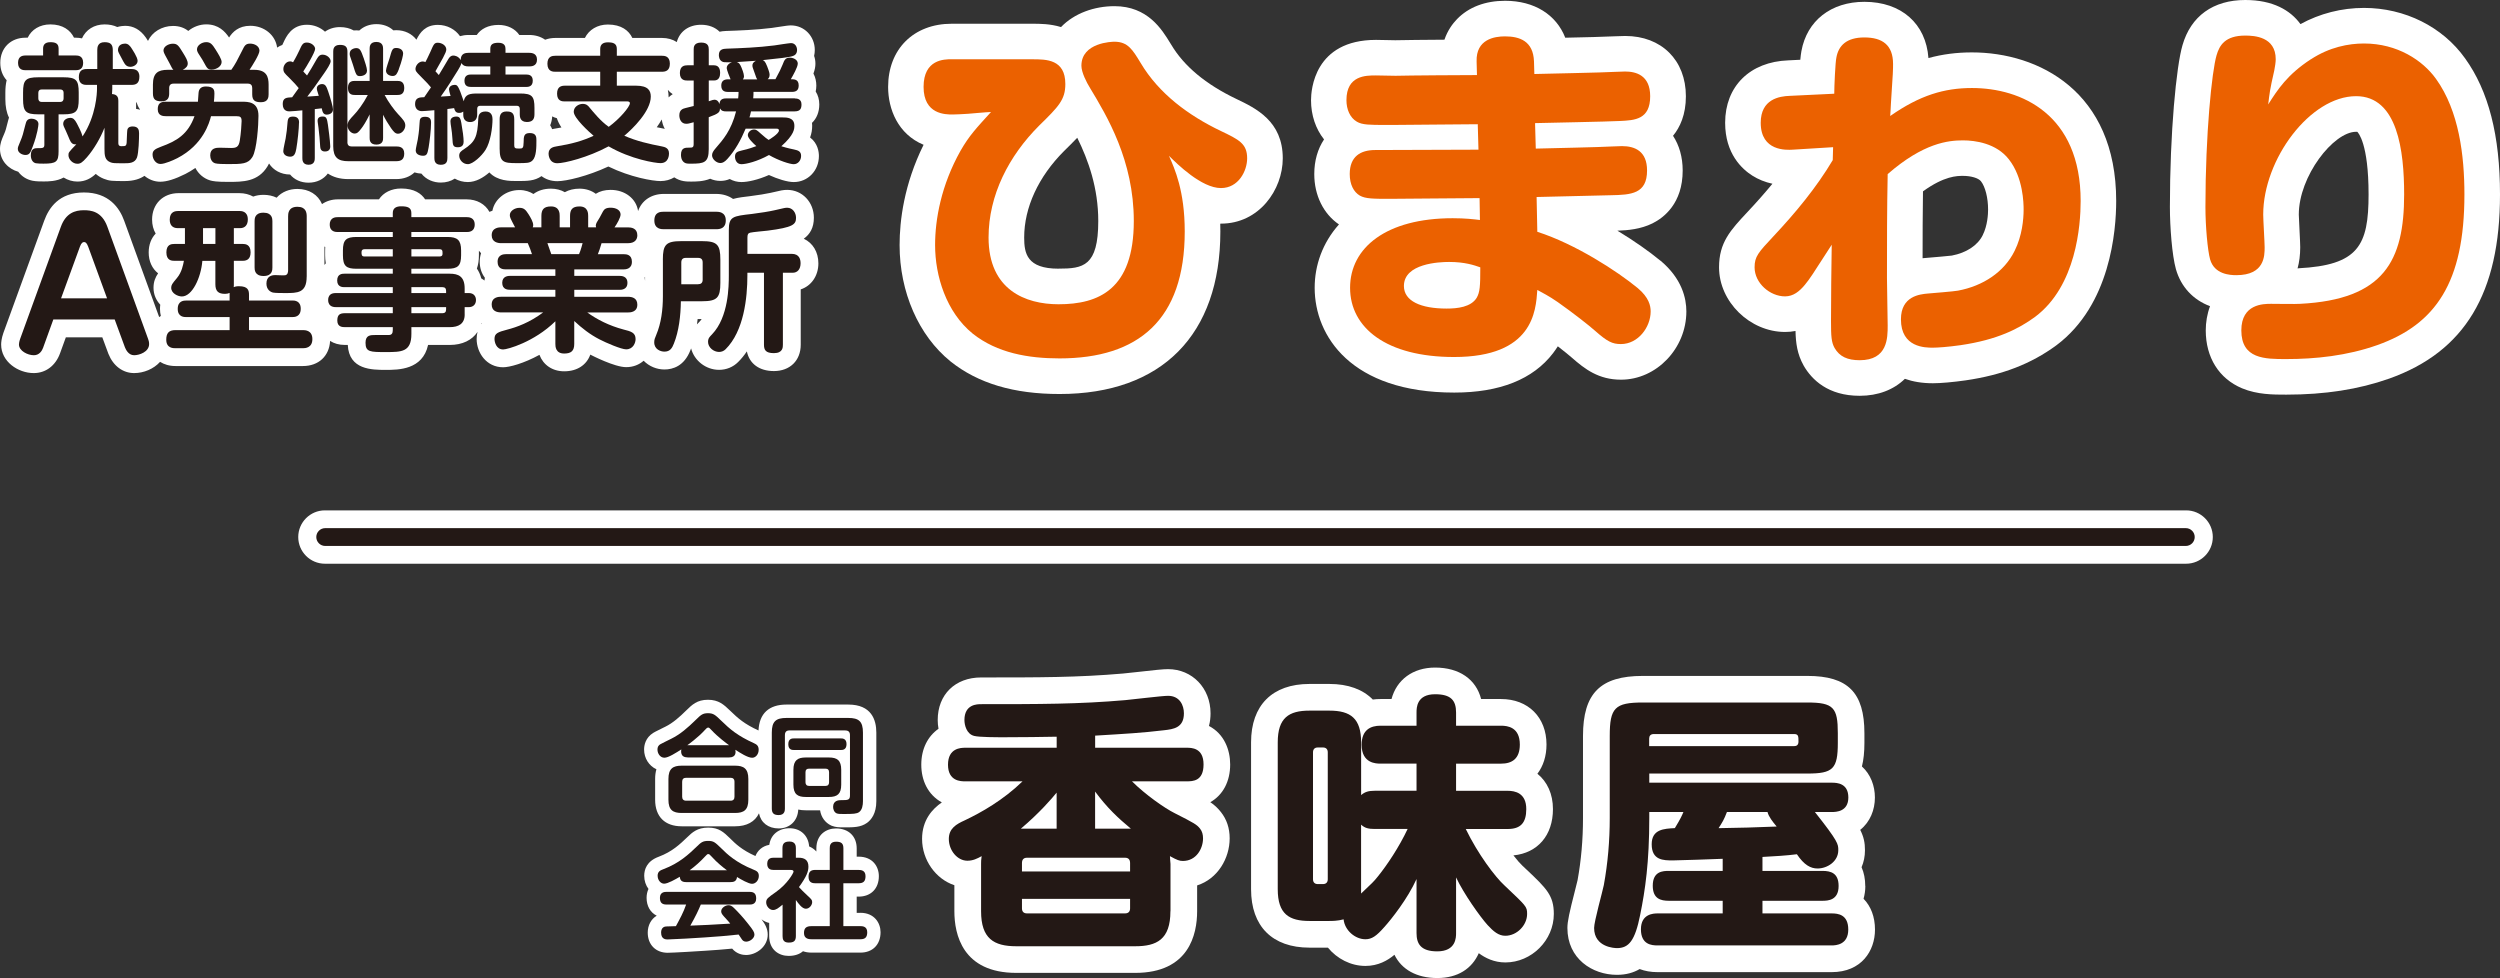
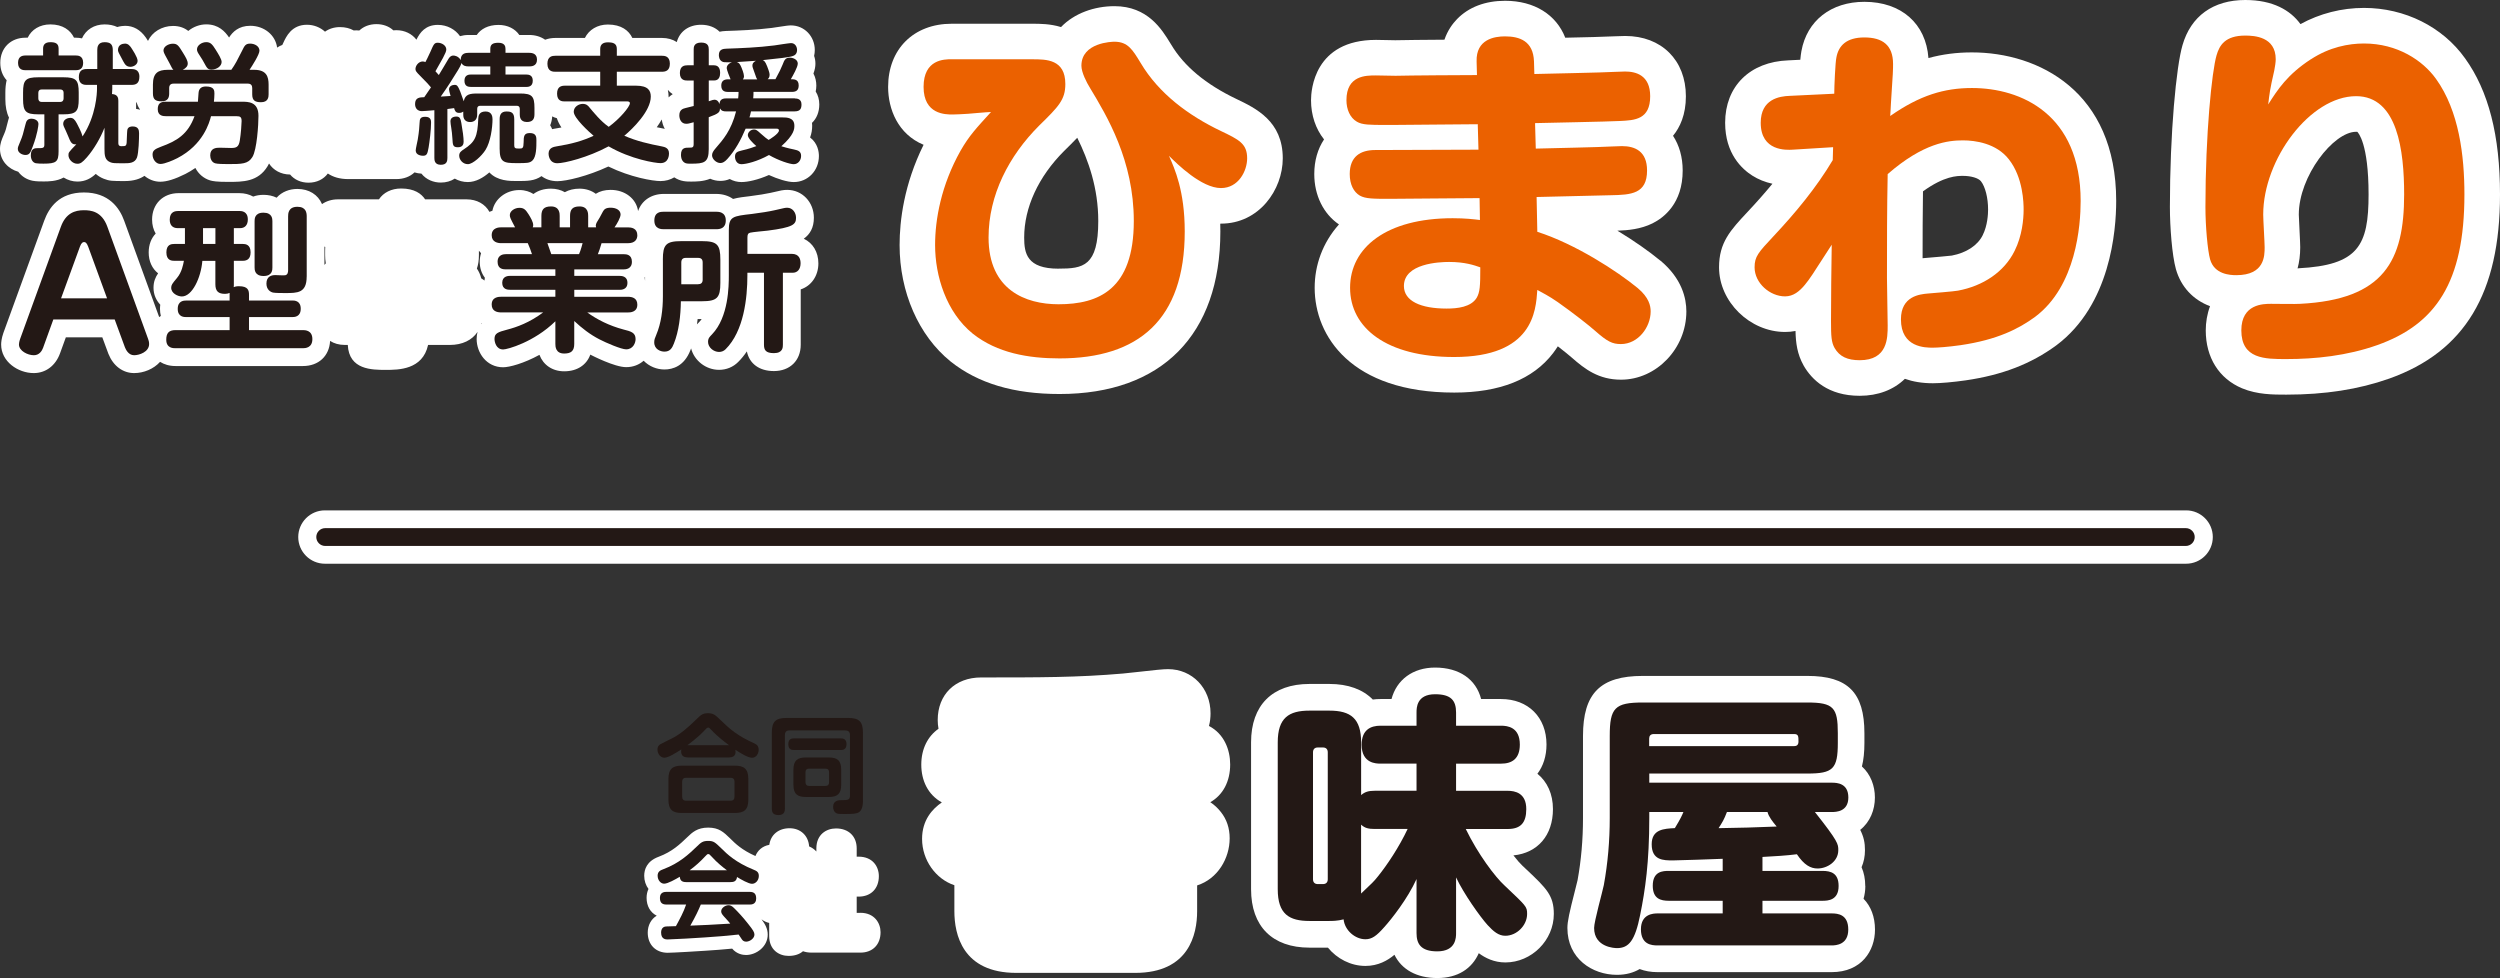
<svg xmlns="http://www.w3.org/2000/svg" id="_レイヤー_1" version="1.1" viewBox="0 0 631.7 247.13">
  <rect x="0" y="0" width="631.7" height="247.13" fill="#333333" stroke="none" />
  <defs>
    <style>
      .st0 {
        fill: #231815;
      }

      .st1 {
        fill: #eb6100;
      }

      .st2 {
        fill: #fff;
      }
    </style>
  </defs>
  <g>
    <g>
      <g>
        <path class="st2" d="M312.4,25c-7.71-3.68-13.24-8.29-16.44-13.69-.02-.03-.22-.35-.22-.35-2.14-3.51-5.73-9.4-14.13-9.4-5.07,0-10.17,1.79-13.51,5.28-2.75-.84-5.38-.84-7.24-.84h-20.39c-9.61,0-16.06,6.42-16.06,15.97,0,5.6,2.47,11.92,8.96,14.62-4.96,10.03-6.06,19.2-6.06,25.34,0,11.87,4.8,22.85,12.84,29.37.02.02.05.04.07.06,6.95,5.52,15.95,8.2,27.52,8.2,25.81,0,40.62-14.97,40.62-41.07,0-.68,0-1.33-.03-1.98h.19c9.64,0,15.61-8.57,15.61-16.51,0-9.37-6.76-12.62-11.73-15h0ZM267.47,67.89c-8.01,0-8.68-3.89-8.68-7.87,0-7.59,3.6-15.38,10.08-21.86,1.19-1.17,2.31-2.27,3.33-3.35,2.81,5.67,5.31,12.71,5.31,21.04,0,11.45-3.82,12.03-10.04,12.03h0Z" />
        <path class="st2" d="M419.55,65.87c-2.82-2.33-6.63-5.01-10.87-7.58,2.65-.08,5.89-.38,8.87-1.85,2.85-1.42,7.63-5.03,7.63-13.35,0-3.4-.87-6.38-2.44-8.78,1.76-2.14,3.25-5.32,3.25-9.98,0-9.12-6.16-15.24-15.33-15.24-.49,0-1.58.04-2.34.07,0,0-.72.03-.84.03-1.53.1-7.27.24-11.97.34-2.27-5.81-7.78-9.33-15.2-9.33-5.02,0-9.22,1.6-12.16,4.64-1.13,1.17-2.38,2.87-3.17,5.19-4.87.03-10.34.09-12.41.14-.39,0-1.22-.02-2.07-.04-1.16-.03-2.36-.05-2.81-.05-15.63,0-16.42,12.7-16.42,15.24,0,3.8,1.18,7.26,3.29,9.91-1.59,2.39-2.47,5.37-2.47,8.76,0,5.36,2.31,10.05,6.24,12.72-4.16,4.65-6.14,10.34-6.14,16.01,0,12.22,9.24,26.48,35.27,26.48,11.5,0,19.9-3.35,24.96-9.95.44-.58.84-1.16,1.21-1.74,1.6,1.24,2.86,2.27,3.5,2.83,3.35,2.95,6.82,5.6,12.47,5.6,8.95,0,16.51-7.89,16.51-17.24,0-3.35-1.12-8.29-6.53-12.83h-.03,0Z" />
        <path class="st2" d="M498.28,13.24c-3.84,0-7.46.46-11,1.43-.63-8.69-6.84-14.21-16.19-14.21-8.42,0-14.52,4.77-15.91,12.46-.11.59-.2,1.34-.28,2.18l-3.04.15c-9.69.36-15.95,6.55-15.95,15.78,0,7.84,4.3,11.72,6.86,13.34,1.53.97,3.24,1.66,5.09,2.06-1.87,2.27-3.94,4.62-6.27,7.1-4.35,4.65-7.22,7.73-7.22,14.02,0,8.7,7.8,16.33,16.69,16.33.9,0,1.77-.08,2.63-.25.07,3.03.42,5.82,2.04,8.71.02.04.05.08.07.13,2.01,3.44,6.08,7.54,14.11,7.54,4.63,0,8.59-1.52,11.42-4.29,2,.71,4.34,1.12,7.07,1.12,1.96,0,5.12-.28,8.27-.73,9.25-1.35,16.51-4.14,22.94-8.86,13.64-10.2,15.11-28.91,15.11-36.47,0-27.71-19.64-37.54-36.45-37.54h.01ZM501,59.41c-1.27,2.59-4.12,4.47-7.82,5.17-.92.12-4.49.42-5.68.52l-1.18.1c-.18.02-.35.03-.52.05,0-5.61.02-11.29.1-16.9,5.41-3.91,8.62-3.91,10.12-3.91,2.04,0,3.89.55,4.53,1.36,1.09,1.39,1.8,4.2,1.8,7.14,0,1.13-.13,4.02-1.35,6.46h0Z" />
        <path class="st2" d="M622.88,14.75c-5.68-7.98-15.23-12.75-25.54-12.75-5.65,0-11.16,1.41-16.06,4.09C578.75,2.59,574.32,0,567.34,0,559.21,0,553.57,4.09,551.47,11.43c-1.56,5.29-3.18,22.02-3.18,40.88,0,4.97.53,12.15,1.52,15.7,1.28,4.49,4.35,7.75,8.62,9.36-.74,1.99-1.08,4.1-1.08,6.11,0,6.86,3.34,12.19,9.18,14.64,3.83,1.6,7.89,1.6,11.14,1.6,9.79,0,18.3-1.32,26.03-4.05,19.1-6.8,28-21.58,28-46.53,0-14.89-2.89-26.15-8.82-34.39h0ZM580.74,67.81c-.06,0-.13,0-.19.01.43-1.58.67-3.36.67-5.35,0-.76-.07-2.08-.18-4.34-.07-1.27-.18-3.4-.18-3.91,0-9.7,8.76-20.92,14.48-20.92h.29c.23.21,2.86,2.91,2.86,15.83s-2.57,17.88-17.75,18.66h0v.02h0Z" />
      </g>
      <g>
        <path class="st1" d="M260.85,14.98c3.53,0,8.34,0,8.34,6.25,0,3.99-1.72,5.71-6.62,10.51-7.61,7.61-12.78,17.49-12.78,28.28,0,13.23,9.33,16.86,17.67,16.86,10.15,0,19.03-3.72,19.03-21.03,0-15.32-6.8-26.55-11.06-33.62-.91-1.45-2.18-3.99-2.18-5.62,0-5.89,7.79-6.07,8.34-6.07,3.44,0,4.62,2.08,6.62,5.35,4.62,7.79,12.14,13.32,20.3,17.22,4.53,2.17,6.62,3.17,6.62,6.89,0,3.17-2.17,7.52-6.62,7.52-4.89,0-11.06-6.07-13.14-8.16,1.45,3.26,3.99,8.88,3.99,19.12,0,22.39-11.78,32.08-31.63,32.08-7.88,0-15.77-1.36-21.93-6.25-6.71-5.44-9.52-14.59-9.52-22.39,0-6.52,1.54-15.13,6.43-23.83,2.18-3.81,3.99-5.71,7.7-9.79-.91,0-5.62.45-5.8.45-1.45.09-2.99.18-3.9.18-1.81,0-7.34,0-7.34-6.98s5.26-6.98,7.07-6.98h20.41Z" />
        <path class="st1" d="M388.09,37.55c2.99-.09,16.49-.36,19.21-.54.36,0,1.9-.09,2.54-.09,3.26,0,6.34,1.27,6.34,6.16,0,5.89-3.99,6.16-9.15,6.25-2.9.09-16.04.36-18.76.45l.18,8.79c9.61,3.08,20.21,9.97,25.38,14.23,2.81,2.36,3.26,4.44,3.26,5.89,0,3.99-3.17,8.25-7.52,8.25-2.17,0-3.44-.63-6.52-3.35-1.54-1.36-5.44-4.44-9.43-7.25-2.36-1.63-3.72-2.27-5.17-3.08-.36,5.35-1.09,16.95-21.03,16.95-17.04,0-26.28-7.34-26.28-17.49s9.15-17.58,25.92-17.58c3.26,0,5.44.27,6.89.45l-.09-5.53c-3.62,0-19.3.18-22.57.18-4.26,0-6.25,0-7.7-.82-1.54-.91-2.54-2.81-2.54-5.44,0-4.44,2.72-6.07,6.43-6.07,7.25,0,18.85-.09,26.1-.09l-.18-6.43c-3.35,0-18.03.18-21.12.18h-2.18c-3.9,0-5.89,0-7.25-.82-1.72-1-2.63-3.08-2.63-5.44,0-6.25,4.89-6.25,7.43-6.25.82,0,4.26.09,4.98.09,3.26-.09,17.58-.18,20.57-.18l-.09-3.44c-.18-5.62,4.53-6.34,7.16-6.34,3.72,0,7.16,1.18,7.34,6.34l.09,3.17c3.17-.09,17.4-.36,20.3-.54.18,0,1.99-.09,2.63-.09,2.72,0,6.34.91,6.34,6.25,0,5.89-3.9,6.07-7.61,6.25-3.35.18-18.4.45-21.48.54l.18,6.43h.03,0ZM366.16,66.19c-2.45,0-11.42.36-11.42,6.07,0,3.81,4.26,5.71,10.78,5.71,2.72,0,6.16-.36,7.61-2.72.82-1.45.91-2.9.91-7.7-1.54-.54-3.9-1.36-7.88-1.36h0Z" />
        <path class="st1" d="M463.21,37.19l-10.24.63c-1.54.09-8.07.45-8.07-6.8,0-5.98,4.71-6.71,7.34-6.8l11.24-.54c0-1.81.27-7.97.54-9.15.54-2.99,2.54-5.07,7.07-5.07s7.25,1.9,7.25,6.71c0,1.27,0,2.17-.54,9.97-.09,1.27-.09,2.36-.18,3.17,7.52-5.26,13.69-7.07,20.66-7.07,12.42,0,27.46,6.62,27.46,28.55,0,6.07-1.09,21.48-11.51,29.27-4.08,2.99-9.52,5.8-18.85,7.16-3.17.45-5.8.63-6.98.63-1.9,0-8.07,0-8.07-7.16,0-5.89,4.8-6.34,6.8-6.52,1-.09,6.71-.54,7.61-.73,6.34-1.18,11.69-4.71,14.32-10.06,1.9-3.81,2.27-7.97,2.27-10.42,0-1.54-.09-8.07-3.72-12.69-3.17-4.08-8.52-4.8-11.6-4.8-3.72,0-9.97.63-19.03,8.52-.18,8.7-.18,17.58-.18,26.28,0,1.9.18,10.24.18,11.96,0,3.17,0,8.79-7.07,8.79-3.08,0-5.08-.91-6.34-3.08-.82-1.45-.91-2.99-.91-6.8,0-6.43.09-12.87.18-19.3-5.26,8.16-5.35,8.34-6.8,10.15-1.36,1.63-2.9,2.9-4.99,2.9-3.81,0-7.7-3.35-7.7-7.34,0-2.72.91-3.72,4.8-7.88,5.53-5.89,10.79-12.23,14.95-19.21l.09-3.26h.02Z" />
        <path class="st1" d="M583.92,14.98c4.71-3.08,9.52-3.99,13.41-3.99,8.43,0,14.86,4.26,18.22,8.97,5.8,8.07,7.16,19.39,7.16,29.18,0,22.2-7.25,32.81-22.02,38.06-7.7,2.72-15.68,3.53-23.02,3.53-5.35,0-11.33,0-11.33-7.25,0-6.71,5.62-6.71,7.52-6.71,1.18,0,6.34.09,7.34,0,21.21-1.09,26.28-10.88,26.28-27.64,0-10.97-1.63-24.83-12.14-24.83-11.6,0-23.47,15.95-23.47,29.91,0,1.36.36,7.07.36,8.25,0,2.18,0,7.07-7.16,7.07-1.54,0-5.53-.18-6.62-3.99-.63-2.27-1.18-8.34-1.18-13.23,0-18.49,1.63-34.35,2.81-38.34.73-2.54,2.18-4.98,7.25-4.98,2.27,0,7.7.27,7.7,5.98,0,.73-.18,1.9-.36,2.81-1.18,5.17-1.18,5.71-1.54,8.61,2.36-3.72,4.8-7.52,10.78-11.42h0Z" />
      </g>
    </g>
    <g>
      <g>
        <path class="st2" d="M204.7,34.72c.36-.96.52-1.93.52-2.96,0-.16,0-.41-.04-.72,1.16-1.1,1.84-2.71,1.84-4.66,0-1.23-.33-2.34-.91-3.26.1-.47.16-.98.16-1.5,0-1.01-.22-2.08-.73-3.04.35-.94.5-1.73.5-2.48s-.12-1.37-.33-1.97c.11-.48.17-.98.17-1.49,0-3.49-2.65-6.22-6.03-6.22-.52,0-1.09.06-4.07.52l-.7.11c-4.1.52-8.49.67-11.71.78-.55.02-1.07.09-1.54.19-1.13-1.12-2.74-1.76-4.68-1.76-3.13,0-5.42,1.69-6.14,4.37-1.03-.67-2.31-1.04-3.74-1.04h-7.49c-.88-1.87-2.79-3.39-6.18-3.39-2.66,0-4.8,1.33-5.81,3.39h-7.44c-.95,0-1.83.16-2.61.45-1.08-.76-2.45-1.2-4.02-1.2h-2.5c-1.08-1.58-2.96-2.54-5.26-2.54-2.68,0-4.48,1.06-5.5,2.54h-2.06c-.83,0-1.55.12-2.17.3-1.18-1.71-3.25-2.85-5.59-2.85-3.12,0-4.52,1.9-5.42,3.74-1.12-1.47-2.94-2.4-5.09-2.4-.26,0-.51.01-.74.04-1.08-1-2.56-1.57-4.28-1.57s-3.24.59-4.32,1.61c-.24-.03-.5-.04-.77-.04-.21,0-.43.01-.64.03-.97-.55-2.14-.85-3.47-.85-1.47,0-2.77.42-3.79,1.16-1.19-1.08-2.81-1.75-4.56-1.75-3.89,0-5.26,3-5.99,4.6-.06.14-.14.3-.24.5-.47.16-.9.4-1.31.67-.41-3.15-3.24-5.51-6.79-5.51-2.95,0-4.48,1.59-5.35,2.96-1.01-1.5-2.65-3.32-5.77-3.32-1.6,0-3.26.6-4.54,1.66-.94-.74-2.17-1.26-3.85-1.26-2.84,0-5.29,1.56-6.33,3.78-.09-.15-.18-.29-.28-.45l-.1-.15c-.05-.08-.14-.22-.2-.3-1.37-1.93-3.11-2.91-5.18-2.91-.28,0-.57.02-.85.06-.4.05-.78.13-1.15.24-.92-.43-1.99-.66-3.2-.66-2.66,0-4.74,1.36-5.72,3.53-.5-.11-1.03-.17-1.59-.17h-.42c-.91-1.9-2.85-3.36-5.97-3.36-2.67,0-4.76,1.3-5.73,3.36h-.53c-3.78-.01-6.4,2.6-6.4,6.35,0,1.77.59,3.29,1.61,4.4-.22.91-.33,1.95-.33,3.11v1.66c0,1.88.31,3.44.92,4.67-.07.22-.14.45-.2.69-.58,2.31-.64,2.55-1.03,3.46C.4,35.33,0,36.29,0,37.63,0,40.63,2.16,42.71,4.61,43.4c.85,1.14,2.07,1.94,3.53,2.25.05,0,.09.02.14.03.94.17,1.94.17,2.74.17,1.15,0,3.26,0,5.06-.99,1.03.64,2.23,1.02,3.49,1.02,2.05,0,3.49-.88,4.63-1.94.54.48,1.2.9,2.02,1.23,1.46.58,2.2.58,5.32.58,2.23,0,3.82-.54,4.96-1.32,1.11.93,2.5,1.49,4.01,1.49,1.59,0,3.71-.65,6.34-1.97.8-.41,1.65-.91,2.52-1.51.76,1.48,2.06,2.63,3.71,3.14.67.2,1.68.38,4.56.38,3.72,0,7.56,0,9.96-3.94.13-.22.26-.46.38-.71,1.07,1.69,3.01,2.78,5.32,2.79,1.08,1.29,2.71,2.06,4.66,2.06,2.09,0,3.81-.87,4.88-2.32,1.34.92,3.07,1.41,5.14,1.41h12.17c1.88,0,3.46-.62,4.59-1.69.55.17,1.14.28,1.75.31,1.2,1.54,3.08,2.26,4.88,2.26,1.36,0,2.57-.36,3.54-1,.98.56,2.1.87,3.31.87,2.03,0,3.93-1.13,5.43-2.44,2.02,2.18,5.16,2.18,6.84,2.18,2.76,0,4.56,0,6.34-1.24,1.05.79,2.39,1.28,4,1.28,2.27,0,7.68-1.28,12.89-3.71,5.6,2.73,11.23,3.68,13.17,3.68,1.3,0,2.48-.34,3.48-.94,1.58,1.06,3.1,1.07,4.23,1.07,1.19,0,3.1,0,4.85-.72.8.36,1.68.55,2.59.55.82,0,1.6-.16,2.35-.48.87.49,1.88.77,2.97.77,1.58,0,4.16-.56,6.93-1.78,2.18.99,4.63,1.78,6.28,1.78,3.56,0,6.35-2.89,6.35-6.58,0-1.06-.27-3.19-2.22-4.68v-.02h0ZM34.4,25.86s.06-.02.09-.02c.2.64.47,1.25.87,1.8v.08c-.31-.09-.63-.16-.97-.2v-1.65h.01ZM139.93,32.55c-.15.02-.28.06-.41.09-.15-.35-.31-.69-.5-.98.29-.68.46-1.44.51-2.25.36.19.75.35,1.18.46.19.62.53,1.39,1.15,2.34-.61.12-1.25.24-1.93.34h0ZM168.76,22.72c.35.41.76.77,1.22,1.07-.4.25-.74.53-1.04.82v-.2c0-.57-.07-1.14-.19-1.7h0ZM165.95,32.15c.45-.62.87-1.28,1.26-1.96.12.86.38,1.66.77,2.37-.67-.13-1.34-.26-2.02-.41h0Z" />
        <path class="st2" d="M203.11,60.31c1.53-1.1,2.54-2.74,2.54-5.29,0-3.95-2.95-7.04-6.73-7.04-1.02,0-1.5.11-4.23.75-.85.2-3.26.61-5.2.84-1.42.16-2.9.33-4.26.7-1.15-.81-2.61-1.27-4.28-1.27h-13.23c-3.17,0-5.59,1.7-6.49,4.33-.45-3.11-3.28-5.35-6.94-5.35-1.46,0-2.72.33-3.75.99-1.1-.83-2.51-1.3-4.11-1.3-1.42,0-2.67.31-3.71.89-.99-.57-2.18-.89-3.5-.89-1.77,0-3.28.48-4.43,1.35-.9-.57-2.06-1-3.55-1-3.41,0-6.25,2.26-6.82,5.23-.26.08-.51.18-.75.28-1.07-1.95-3.16-3.16-5.78-3.16h-10.47c-.93-1.42-2.7-2.74-6.05-2.74-2.49,0-4.5,1.04-5.62,2.74h-10.35c-1.57,0-2.94.44-4.03,1.2-1.02-2.37-3.27-3.83-6.23-3.83-1.96,0-3.92.71-5.24,2.21-.96-.47-2.08-.72-3.33-.72-.94,0-1.81.15-2.59.44-1-.56-2.19-.87-3.51-.87h-15.35c-3.94,0-6.69,2.75-6.69,6.69,0,1.33.32,2.53.91,3.53-1.12,1.16-1.77,2.81-1.77,4.77,0,2.25.89,4.1,2.38,5.27-.7,1.03-1.16,2.12-1.16,3.66,0,1.7.67,3.16,1.71,4.28-.05.34-.07.69-.07,1.04,0,.63.07,1.23.21,1.79-.15.09-.28.19-.42.29l-8.84-24.34c-1.17-3.26-3.89-7.15-10.17-7.15s-8.86,3.88-10.04,7.14L.85,84.14c-.48,1.37-.56,2.42-.56,2.92,0,4.31,4.26,7.21,8.24,7.21,3.02,0,5.5-1.86,6.64-4.99l1.47-4.05h9.21s1.53,4.15,1.55,4.19c1.22,3.04,3.64,4.85,6.5,4.85,2.41,0,4.93-1.03,6.55-2.84,1.02.65,2.32,1.06,3.92,1.06h32.18c3.96,0,6.66-2.53,6.86-6.35.97.63,2.21,1.02,3.75,1.02h.72c.31,6.3,6.11,6.3,9.61,6.3,3.15,0,9.31,0,10.68-6.3h5.49c3.18,0,5.63-1.22,7.01-3.3-.14.53-.23,1.11-.23,1.78,0,3.52,2.5,7.16,6.69,7.16,1.63,0,5.24-.98,9.18-3.14.95,2.54,3.26,4.16,6.25,4.16,3.27,0,5.66-1.59,6.6-4.22.07.04.14.07.21.11.06.03,5.88,3.06,8.85,3.06,1.8,0,3.29-.63,4.42-1.62,1.37,1.42,3.32,2.21,5.25,2.21,2.12,0,4.99-.85,6.55-4.84.07-.16.13-.33.19-.49.78,3.06,3.7,5.42,7.07,5.42,1.83,0,3.55-.7,4.81-1.97.83-.82,1.56-1.73,2.21-2.69.64,3.11,3.14,4.97,6.84,4.97,4.05,0,6.77-2.67,6.77-6.65v-13.99c2.65-.86,4.46-3.4,4.46-6.57,0-2.89-1.42-5.16-3.67-6.22v-.02h-.01ZM82.32,66.54c-.12.13-.23.26-.34.4v-4.65c.07.04.13.08.2.12-.02.28-.03.57-.03.87v1.21c0,.67.05,1.36.17,2.05ZM121.01,64.5v-1.15c.17.22.34.43.54.63-.21.67-.33,1.39-.33,2.17,0,1.57.47,2.95,1.29,4.02-.04.23-.07.47-.09.72-.26-.2-.52-.39-.81-.54-.24-.93-.61-1.77-1.11-2.49.34-.97.51-2.09.51-3.34,0,0,0-.02,0-.02ZM121.57,81.93c.03-.1.05-.21.08-.32.03.03.05.06.08.08-.06.07-.11.16-.16.24ZM162.99,70.95c-.02-.28-.05-.56-.1-.83.04-.05.07-.11.1-.16v1h0ZM176.72,81.32c-.18.18-.39.39-.61.64.06-.44.12-.89.17-1.34h1.02c-.18.26-.37.49-.58.71h0Z" />
      </g>
      <g>
        <path class="st0" d="M9.71,31.37c0,.26-.2,2.38-1.43,5.64-.59,1.57-.82,2.15-1.86,2.15-.75,0-1.92-.52-1.92-1.53,0-.36.07-.62.65-1.96.55-1.3.68-1.83,1.27-4.18.2-.78.39-1.5,1.57-1.5.49,0,1.73.29,1.73,1.37h0ZM10.89,12.29c0-.91.42-1.63,1.83-1.63,1.24,0,2.09.29,2.09,1.63v1.73h4.31c.55,0,1.89.03,1.89,1.86,0,1.53-.91,1.86-1.89,1.86H6.45c-.52,0-1.89-.03-1.89-1.86,0-1.57.98-1.86,1.89-1.86h4.44s0-1.73,0-1.73ZM14.8,38.22c0,2.67-.59,3.13-3.78,3.13-.65,0-1.4,0-1.96-.1-.78-.16-1.27-.95-1.27-2.02,0-1.79,1.14-1.79,1.63-1.79,1.4,0,1.79,0,1.79-.88v-7.67h-1.53c-3.16,0-3.85-.69-3.85-3.85v-1.66c0-3.1.59-3.85,3.85-3.85h6.36c3.2,0,3.85.72,3.85,3.85v1.66c0,3.1-.62,3.85-3.85,3.85h-1.24s0,9.33,0,9.33ZM15.16,25.76c.65,0,.91-.36.91-.91v-1.37c0-.68-.39-.88-.91-.88h-4.57c-.65,0-.91.33-.91.88v1.37c0,.52.23.91.91.91h4.57ZM24.52,21.45h-2.58c-.49,0-2.02,0-2.02-1.92,0-1.7.88-2.09,2.02-2.09h2.64v-4.79c0-.68.1-1.99,1.83-1.99,1.4,0,2.09.46,2.09,1.99v4.79h4.7c.49,0,2.02,0,2.02,1.92,0,1.73-.88,2.09-2.02,2.09h-4.83v1.01c0,.2-.03.75-.07,1.3,1.53.1,1.6,1.11,1.6,1.73v10.63c0,.72.36.82.78.82,1.27,0,1.34,0,1.37-2.02.03-.75.07-1.99.16-2.25.23-.62.85-.72,1.3-.72,1.44,0,1.63.88,1.63,1.73,0,1.5-.1,4.86-.52,6.1-.52,1.47-2.05,1.47-3.1,1.47-2.77,0-3,0-3.65-.26-1.37-.55-1.47-1.73-1.47-3.39v-5.32c-.95,2.48-2.67,5.45-4.47,7.5-1.14,1.3-1.63,1.6-2.38,1.6-1.21,0-2.25-1.14-2.25-2.15,0-.68,0-.72,1.99-2.77-1.17.13-1.44-.49-2.15-2.25-.13-.36-.85-1.92-1.01-2.25-.13-.33-.16-.49-.16-.68,0-1.21,1.3-1.5,1.79-1.5.72,0,1.11.39,1.66,1.4.16.29,1.21,2.28,1.44,3.29,3.46-5.19,3.65-11.06,3.65-12v-1.01h0ZM33.17,12.09c.26.42,1.6,2.35,1.6,3.29s-1.04,1.5-1.79,1.5c-.98,0-1.37-.52-1.83-1.37-1.24-2.25-1.34-2.51-1.34-2.87,0-1.4,1.21-1.57,1.53-1.6,1.01-.16,1.5.59,1.83,1.04h0Z" />
        <path class="st0" d="M41.85,29.35c-.46,0-1.99,0-1.99-1.73,0-1.37.59-1.92,1.99-1.92h8.16c.03-.36.13-1.89.16-2.22.07-.91.52-1.63,1.86-1.63,2.15,0,2.15,1.08,2.15,1.83s-.07,1.43-.13,2.02h7.05c1.63,0,4.21,0,4.21,3.56,0,2.25-.39,8.55-1.53,10.41-1.08,1.76-2.61,1.79-6.13,1.79-1.11,0-2.74-.03-3.29-.2-.95-.29-1.24-1.3-1.24-2.02,0-1.83,1.5-1.92,2.41-1.92.36,0,2.58.07,2.87.07,1.3,0,1.92-.23,2.19-1.86.29-1.76.46-4.31.46-4.93,0-1.01-.33-1.24-1.27-1.24h-6.46c-.42,1.63-1.96,7.21-8.51,10.6-.91.46-3.13,1.47-4.27,1.47s-1.99-1.17-1.99-2.38c0-.95.49-1.37,2.15-1.99,3.95-1.43,6.78-3.1,8.45-7.7h-7.3,0ZM58.45,17.64c.98-1.37,1.53-2.45,2.74-4.86.59-1.21.85-1.76,2.02-1.76s2.35.68,2.35,1.79c0,.95-1.83,3.82-2.51,4.83h1.17c3.13,0,3.65,1.73,3.65,3.75v2.45c0,.68-.1,1.99-1.92,1.99-1.53,0-2.22-.46-2.22-1.99v-1.6c0-.68-.33-1.11-1.11-1.11h-18.76c-.75,0-1.11.39-1.11,1.11v1.34c0,.95-.23,2.02-1.89,2.02-1.5,0-2.22-.39-2.22-2.02v-2.19c0-2.9,1.24-3.75,3.75-3.75h1.43c-.26-.26-.36-.36-1.01-1.7-.16-.33-.95-1.7-1.08-1.99s-.42-.75-.42-1.21c0-.98,1.24-1.7,2.38-1.7s1.47.55,2.48,2.19c.85,1.37,1.27,2.12,1.27,2.84,0,.59-.39,1.14-1.27,1.57,0,0,12.28,0,12.28,0ZM54.57,12.68c.55.88,1.43,2.25,1.43,2.97,0,1.04-1.17,1.92-2.54,1.92-.95,0-1.11-.26-1.96-1.83-.16-.33-.46-.82-1.01-1.66-.49-.75-.72-1.11-.72-1.6,0-1.04,1.24-1.83,2.32-1.83s1.53.49,2.48,2.02h0Z" />
-         <path class="st0" d="M76.4,27.88c-.62.07-2.77.26-3.23.26-.39,0-1.73,0-1.73-1.86,0-1.6.98-1.63,2.38-1.7.52-.72,1.17-1.6,1.66-2.32-.39-.49-1.3-1.53-2.51-2.71-1.01-.98-1.37-1.3-1.37-2.12,0-.95.72-1.92,1.7-1.92.33,0,.52.1.75.23.78-1.3,1.3-2.41,1.57-2.97.68-1.5.91-2.02,1.92-2.02,1.11,0,2.09.85,2.09,1.6,0,.85-2.25,4.6-3,5.71.49.52.62.65.95,1.01,1.01-1.6,1.14-1.86,2.48-4.18.49-.85.85-1.08,1.44-1.08,1.11,0,2.05.88,2.05,1.66,0,.62-.98,2.09-1.66,3.07-2.28,3.33-3.2,4.53-4.24,5.87,1.63-.1,2.02-.13,2.9-.2-.46-1.4-.49-1.57-.49-1.86,0-.85.88-1.11,1.3-1.11.91,0,1.14.68,1.57,1.89.62,1.83,1.21,3.91,1.21,4.5,0,1.14-1.17,1.34-1.57,1.34-.95,0-1.11-.82-1.27-1.6-.55.07-.95.13-1.76.2v12.36c0,.42,0,1.7-1.57,1.7s-1.57-1.27-1.57-1.7v-12.07s0,.02,0,.02ZM75.55,30.98c0,1.4-.36,4.83-.68,6.62-.2,1.01-.42,1.99-1.53,1.99-.07,0-1.76,0-1.76-1.43,0-.52.52-2.71.59-3.16.26-1.6.36-2.38.49-4.14.1-1.11.42-1.4,1.44-1.4,1.47,0,1.47,1.17,1.47,1.53h-.02ZM82.86,31.53c.52,3.72.59,5.25.59,5.45,0,.26,0,1.3-1.34,1.3-1.11,0-1.17-.85-1.21-1.3-.1-1.5-.2-3.1-.42-4.7-.2-1.5-.23-1.53-.23-1.76,0-1.08.98-1.08,1.34-1.08.95,0,1.04.62,1.27,2.09ZM87.78,35.9c0,.78.39,1.11,1.08,1.11h11.29c.49,0,1.99,0,1.99,1.76,0,1.34-.59,1.96-1.99,1.96h-12.17c-2.54,0-3.78-.91-3.78-3.78V13.07c0-.49,0-1.73,1.7-1.73,1.4,0,1.89.52,1.89,1.73v22.83h-.01ZM93.39,28.92c-.88,1.83-1.63,2.97-2.12,3.59-.72.95-1.08,1.24-1.66,1.24-.88,0-1.79-.95-1.79-2.02,0-.98.52-1.53,1.63-2.71.85-.88,2.32-2.77,3.49-5.02h-3.26c-.52,0-1.76,0-1.76-1.79s1.27-1.76,1.76-1.76h3.72v-8.09c0-.55.03-1.76,1.7-1.76s1.7,1.27,1.7,1.76v8.09h3.59c.59,0,1.76.03,1.76,1.79s-1.24,1.76-1.76,1.76h-3.2c.95,1.83,2.45,3.82,3.39,4.83,1.3,1.4,1.83,1.96,1.83,2.87,0,1.04-.88,2.09-1.83,2.09-.69,0-1.08-.46-1.76-1.4-.75-1.08-1.44-2.22-2.02-3.39v5.81c0,.52,0,1.73-1.7,1.73s-1.7-1.24-1.7-1.73v-5.89h0ZM91.89,14.67c.26.78.85,2.48.85,3.16,0,1.24-1.4,1.4-1.76,1.4-.91,0-1.01-.26-1.83-2.97-.1-.33-.62-1.83-.72-2.12-.07-.26-.07-.52-.07-.59,0-1.3,1.53-1.4,1.63-1.4.98,0,1.21.59,1.89,2.51h.01ZM100.8,17.44c-.42,1.08-.69,1.76-1.57,1.76-.82,0-1.7-.46-1.7-1.37,0-.52.78-2.67.91-3.13.59-2.12.72-2.58,1.66-2.58.16,0,1.76,0,1.76,1.44,0,.33-.29,1.83-1.08,3.88,0,0,.02,0,.02,0Z" />
        <path class="st0" d="M109.74,27.85c-1.47.13-2.74.23-3.13.23-1.73,0-1.73-1.6-1.73-1.79,0-1.66,1.17-1.7,2.32-1.73.85-1.21.98-1.44,1.7-2.48-.59-.72-.82-.98-2.94-3.13-.72-.72-.98-1.04-.98-1.5,0-.85.78-1.92,1.86-1.92.29,0,.49.1.65.16.23-.46.65-1.21,1.27-2.61.82-1.89.98-2.28,1.86-2.28,1.04,0,2.15.72,2.15,1.7,0,.46-.26,1.01-.85,2.15-.52.95-1.34,2.41-1.89,3.36.1.13.72.82.85.95.36-.55,2.02-3.39,2.41-4.04.26-.42.59-.88,1.27-.88.29,0,1.24.1,1.86,1.14-.03-1.7,1.24-1.83,1.96-1.83h5.51v-1.01c0-1.11.62-1.53,2.05-1.53,1.57,0,1.79.88,1.79,1.53v1.01h5.97c.91,0,1.99.26,1.99,1.73,0,1.7-1.5,1.7-1.99,1.7h-5.97v2.05h5.19c.68,0,1.7.13,1.7,1.57,0,1.57-1.24,1.57-1.7,1.57h-13.86c-.78,0-1.7-.16-1.7-1.57,0-1.5,1.14-1.57,1.7-1.57h4.83v-2.05h-5.51c-.62,0-1.34-.07-1.79-.85-.07.46-.52,1.24-.88,1.83-1.37,2.25-2.8,4.47-4.34,6.65.36-.03,2.09-.13,2.48-.16-.26-.95-.39-1.37-.39-1.66,0-.91.95-1.14,1.4-1.14.68,0,.91,0,2.32,4.14.36-1.83,1.66-1.96,3.52-1.96h10.7c3.03,0,3.65.68,3.65,3.65v1.63c0,1.37-.65,1.92-1.92,1.92-1.76,0-1.79-1.44-1.79-1.92v-1.4c0-.55-.29-.78-.78-.78h-9.2c-.46,0-.78.2-.78.78v1.37c0,.42-.03,1.96-1.79,1.96s-1.73-1.57-1.73-1.92v-.72c-.2.13-.46.33-1.04.33-.91,0-1.11-.59-1.27-1.21-1.08.16-1.37.2-1.7.23v12.36c0,.72-.1,1.73-1.66,1.73s-1.63-1.14-1.63-1.73v-12.04s-.02-.02-.02-.02ZM108.92,31.01c0,1.83-.39,4.93-.62,6.26-.29,1.53-.39,2.09-1.43,2.09-.29,0-1.83-.1-1.83-1.34,0-.46.46-2.38.52-2.77.36-2.19.39-3.16.46-4.21.03-.95.16-1.53,1.43-1.53,1.47,0,1.47,1.01,1.47,1.5ZM116.56,31.01c.36,1.99.59,3.78.59,4.76,0,.52-.13,1.44-1.44,1.44s-1.3-.59-1.4-2.25c-.07-1.04-.16-1.92-.29-2.67-.1-.62-.2-1.27-.2-1.63,0-.85.65-1.21,1.53-1.21s1.04.65,1.21,1.57h0ZM124.45,30.03c0,2.32-.52,5.84-1.76,7.83-.95,1.53-3.2,3.62-4.47,3.62s-2.19-1.11-2.19-2.15c0-.82.52-1.17,1.17-1.6,2.84-1.86,3.46-3.13,3.65-7.73.03-.75.2-1.83,1.86-1.83s1.73,1.47,1.73,1.86h.01ZM129.93,36.56c0,.88.2.98,1.24.98.88,0,1.11-.07,1.14-1.57.03-1.47.03-2.35,1.57-2.35,1.66,0,1.66,1.08,1.66,1.86,0,1.66,0,4.14-1.01,5.09-.72.65-1.34.65-4.04.65-3.29,0-4.24-.26-4.24-3.69v-7.4c0-1.08.33-1.96,1.73-1.96,1.17,0,1.96.26,1.96,1.96v6.43h-.01Z" />
        <path class="st0" d="M142.75,25.63c-.65,0-1.99-.03-1.99-1.96,0-1.76,1.04-2.02,1.99-2.02h8.91v-3.52h-11.32c-.55,0-2.02,0-2.02-2.02,0-1.89,1.24-2.02,2.02-2.02h11.32v-1.73c0-1.17.75-1.66,1.92-1.66,1.27,0,2.28.23,2.28,1.66v1.73h11.38c.55,0,2.02,0,2.02,1.99,0,1.86-1.17,2.05-2.02,2.05h-11.38v3.52h4.86c3.1,0,3.72,1.3,3.72,2.77,0,3.65-4.6,8.16-6.69,9.88,3.03,1.34,6.3,2.09,9.56,2.71.59.13,1.73.33,1.73,1.76,0,.26,0,2.45-2.15,2.45-1.27,0-7.44-.95-13.11-4.24-5.25,2.84-11.19,4.27-12.95,4.27-2.15,0-2.22-2.22-2.22-2.41,0-1.5,1.27-1.73,2.05-1.86,3.72-.59,6.62-1.4,9.33-2.67-1.08-.91-5.02-4.47-5.02-6.07,0-1.24,1.24-1.99,2.28-1.99.95,0,1.37.49,1.7.91.98,1.17,2.81,3.46,4.86,4.89,2.71-1.96,5.35-5.06,5.35-5.97,0-.46-.52-.46-.85-.46h-15.56Z" />
        <path class="st0" d="M200.82,24.88c.52,0,1.7.07,1.7,1.5,0,.98-.26,1.76-1.7,1.76h-11.06c-.16.78-.26,1.17-.39,1.53h8.35c1.04,0,3,0,3,2.09,0,.82-.03,2.28-3.29,5.19.55.16,1.4.46,3.2.82,1.11.23,1.79.52,1.79,1.63s-.78,2.09-1.86,2.09c-.98,0-3.82-.91-6.26-2.32-2.9,1.63-5.81,2.32-6.95,2.32-1.24,0-1.63-1.14-1.63-1.89,0-1.01.49-1.3,1.7-1.57,1.79-.39,3.07-.88,3.69-1.11-.82-.72-2.15-1.99-2.15-2.77,0-.72.72-1.43,1.57-1.43.49,0,.78.2,1.66,1.01,1.27,1.11,1.43,1.24,2.02,1.63.26-.13,2.61-1.57,2.61-2.38,0-.46-.39-.46-.59-.46h-7.83c-1.17,2.77-2.61,5.45-4.63,7.67-.62.68-1.17,1.01-1.73,1.01-1.08,0-2.12-1.04-2.12-1.96,0-.55.26-1.04.95-1.83,1.76-2.02,3.91-4.44,5.12-9.26h-2.54c-.65,0-1.14-.1-1.53-.75-.03.91-.2,1.27-2.84,2.22v8.09c0,3.42-1.21,3.65-4.47,3.65-.88,0-1.3,0-1.76-.33-.78-.59-.78-1.63-.78-1.89,0-1.83,1.04-1.83,2.09-1.83.75,0,1.11,0,1.11-.91v-5.51c-1.08.33-1.5.39-1.89.39-1.3,0-1.73-1.24-1.73-2.12,0-1.4.88-1.7,1.57-1.86.33-.1,1.76-.46,2.06-.52v-6.43h-1.57c-.55,0-1.92,0-1.92-1.89,0-1.79,1.14-1.96,1.92-1.96h1.57v-3.98c0-.55,0-1.76,1.89-1.76,1.79,0,1.92,1.01,1.92,1.76v3.98h1.34c1.47,0,1.53,1.44,1.53,1.92,0,.88-.26,1.92-1.53,1.92h-1.34v5.25c.98-.33,1.14-.39,1.43-.39.2,0,.91,0,1.27,1.11.07-.95.52-1.44,1.66-1.44h3.07c.07-.52.07-.91.1-1.63h-2.64c-.78,0-1.73-.2-1.73-1.6,0-1.01.49-1.6,1.73-1.6h.62c-.2-.42-.98-2.41-.98-2.84,0-.39.26-1.11,1.34-1.47-1.92.03-2.15.03-2.54-.2-.75-.42-.78-1.37-.78-1.63,0-1.44,1.08-1.57,1.92-1.6,3.72-.13,7.96-.29,12.1-.82.68-.1,3.78-.59,4.21-.59,1.08,0,1.53.98,1.53,1.73,0,.91-.49,1.34-1.04,1.53-1.01.36-3.65.62-7.63,1.04.36.16.62.33,1.11,1.57.59,1.5.62,1.89.62,2.15,0,.65-.26.88-.49,1.11h1.96c.95-1.7,1.43-2.74,1.83-3.72.42-1.11.68-1.73,1.83-1.73.78,0,1.99.46,1.99,1.5,0,.88-1.21,3-1.76,3.95.85,0,1.99,0,1.99,1.57,0,1.17-.59,1.63-1.7,1.63h-9.72c0,.59,0,.91-.07,1.63h10.54l-.04.03h0ZM191.33,20.05c-.07-.1-.13-.2-.23-.42-.07-.16-.39-1.08-.46-1.3-.42-1.24-.52-1.34-.52-1.76,0-.36.1-.82.88-1.21-1.76.13-1.96.13-3.88.26-.29.03-.75.07-.95.07.52.13.78.42,1.17,1.34.07.13.65,1.57.65,2.22,0,.42-.16.65-.29.82h3.62v-.02h.01Z" />
        <path class="st0" d="M10.95,87.74c-.34.95-1.03,2.02-2.41,2.02-1.51,0-3.75-1.08-3.75-2.71,0-.17.04-.69.3-1.42l10.29-28.33c1.25-3.44,3.53-4.18,5.81-4.18,1.72,0,4.52.22,5.94,4.18l10.29,28.33c.13.3.26.82.26,1.29,0,2.02-2.5,2.84-3.79,2.84-1.51,0-2.15-1.59-2.33-2.02l-2.58-7.02h-15.5l-2.54,7.02h.01ZM15.42,75.38h11.63l-4.78-13.09c-.39-1.03-.73-1.12-1.03-1.12-.26,0-.65.09-1.03,1.12l-4.78,13.09h0Z" />
        <path class="st0" d="M62.96,75.93h10.88c.51,0,2.15,0,2.15,2.08s-1.61,2.11-2.15,2.11h-10.92v3.29h13.62c.55,0,2.39.04,2.39,2.27s-1.8,2.31-2.39,2.31h-32.18c-.59,0-2.35,0-2.35-2.15,0-1.64.63-2.43,2.35-2.43h13.66v-3.29h-10.96c-.51,0-2.15,0-2.15-2.07s1.57-2.11,2.15-2.11h10.96v-1.92c-.35.16-.78.23-1.17.23-1.68,0-2.43-.67-2.43-2.43v-5.91h-3.29c-.35,4.31-2.58,9-5.17,9-1.02,0-2.7-.78-2.7-2.19,0-.7.23-1.02,1.45-2.47,1.25-1.49,1.57-3.37,1.76-4.35h-2.43c-.59,0-2-.04-2-2.11s1.29-2.15,2.07-2.15h2.62v-3.99h-1.8c-1.41,0-2.04-.86-2.04-2.15,0-2.07,1.45-2.19,2.19-2.19h15.35c.51,0,2.19,0,2.19,2.15,0,1.45-.78,2.19-1.96,2.19h-1.57v3.99h2.27c.63,0,1.96.12,1.96,2.11,0,1.64-.86,2.15-1.96,2.15h-2.27v5.91c0,.35,0,.51-.04.74.27-.12.67-.23,1.33-.23,2.31,0,2.54,1.06,2.54,2.19v1.41h.04ZM54.43,57.65h-3.13v3.99h3.13v-3.99ZM68.83,67.59c0,.59,0,2.15-2.23,2.15s-2.27-1.57-2.27-2.15v-11.7c0-.55,0-2.15,2.23-2.15s2.27,1.57,2.27,2.15v11.7ZM77.49,69.9c0,4.15-2.31,4.15-5.44,4.15-.74,0-2.43,0-3.05-.12-.59-.12-1.68-.7-1.68-2.27,0-1.88,1.37-2.15,2.23-2.15.39,0,2.15.12,2.51.04.63-.12.74-.74.74-1.29v-13.58c0-.63,0-2.43,2.35-2.43,2.19,0,2.35,1.53,2.35,2.43v15.23h0Z" />
-         <path class="st0" d="M117.42,79.45c0,2.39-1.57,3.21-3.76,3.21h-9.71v1.72c0,4.58-2.51,4.58-6.46,4.58s-5.13,0-5.13-2.35c0-1.96,1.25-1.96,2.54-1.96h3.33c.78,0,1.02-.47,1.02-1.25v-.74h-12.1c-.55,0-1.92,0-1.92-1.64,0-1.41.55-1.88,1.92-1.88h12.1v-1.53h-14.29c-.47,0-2.04,0-2.04-1.8s1.57-1.76,2.04-1.76h14.29v-1.49h-12.25c-.39,0-1.8,0-1.8-1.68s1.29-1.72,1.8-1.72h12.25v-1.25h-9.16c-2.58,0-3.44-.67-3.44-3.41v-1.21c0-2.66.82-3.41,3.44-3.41h9.16v-1.25h-13.86c-.51,0-2.07,0-2.07-1.88s1.57-1.88,2.07-1.88h13.86v-1.06c0-1.33,1.02-1.68,2.11-1.68,1.53,0,2.58.27,2.58,1.68v1.06h13.94c.47,0,2.07,0,2.07,1.88s-1.57,1.88-2.07,1.88h-13.94v1.25h9.12c2.51,0,3.45.78,3.45,3.41v1.21c0,2.7-.86,3.41-3.45,3.41h-9.12v1.25h9.71c2.15,0,3.76.67,3.76,3.72v1.17h1.06c1.29,0,1.8.9,1.8,1.76,0,1.06-.67,1.8-1.8,1.8h-1.06v1.84h0ZM99.25,64.81v-1.84h-7.12c-.47,0-.78.2-.78.7,0,.7,0,1.14.78,1.14h7.12ZM103.95,64.81h7.05c.47,0,.82-.12.82-.7,0-.74,0-1.14-.82-1.14h-7.05v1.84ZM103.95,72.56v1.49h8.77v-.55c0-.63-.31-.94-.9-.94,0,0-7.87,0-7.87,0ZM112.72,77.61h-8.77v1.53h7.87c.55,0,.9-.27.9-.94v-.59Z" />
        <path class="st0" d="M136.8,57.45v-2.9c0-1.6.63-2.39,2.43-2.39,2.19,0,2.19,1.84,2.19,2.39v2.9h2.62v-2.9c0-1.49.51-2.39,2.39-2.39,2.19,0,2.19,1.84,2.19,2.39v2.9h2c0-.08-.08-.31-.08-.47,0-.2.12-.55.27-.82.63-1.02.74-1.17,1.53-2.7.31-.55.7-.98,1.96-.98,1.45,0,2.51.67,2.51,1.72,0,.74-.86,2.31-1.53,3.25h3.41c.82,0,2.35.2,2.35,2,0,.98-.55,2-2.35,2h-6.69c-.51,1.64-.51,1.76-.94,2.78h6.54c.67,0,2.07.08,2.07,1.92s-1.6,1.92-2.07,1.92h-12.49v1.64h11.43c.43,0,2,0,2,1.76s-1.6,1.76-2,1.76h-11.43v1.76h13.58c1.1,0,2.35.35,2.35,2,0,1.96-1.92,1.96-2.35,1.96h-10.3c2.43,1.76,5.48,3.33,9.16,4.31,1.88.47,3.05.78,3.05,2.43,0,.9-.59,2.58-2.39,2.58-1.21,0-5.05-1.64-6.77-2.54-2.35-1.21-4.42-2.82-6.34-4.62v5.79c0,1.76-.78,2.43-2.54,2.43-2.19,0-2.23-1.8-2.23-2.43v-5.72c-5.4,5.28-12.14,7.12-13.19,7.12-1.84,0-2.19-2-2.19-2.66,0-1.41.82-1.72,3.21-2.35,2.43-.63,5.68-1.8,9.08-4.35h-10.61c-1.1,0-2.39-.35-2.39-2,0-1.96,1.92-1.96,2.39-1.96h13.7v-1.76h-11.43c-.55,0-2-.04-2-1.76s1.57-1.76,2-1.76h11.43v-1.64h-12.53c-.67,0-2.07-.08-2.07-1.92s1.61-1.92,2.07-1.92h6.62c-.2-.67-.74-2.11-1.06-2.78h-6.73c-.82,0-2.39-.24-2.39-2,0-2,2-2,2.39-2h3.52c-1.17-2.23-1.33-2.51-1.33-3.09,0-1.06,1.25-1.84,2.43-1.84s1.6.55,2.31,1.64c.51.82,1.17,1.92,1.17,2.74,0,.2-.04.35-.12.55h2.19ZM146.31,64.22c.47-1.06.82-2.47.9-2.78h-8.89c.16.39.82,2.35.98,2.78h7.01Z" />
        <path class="st0" d="M167.49,65.59c0-3.76.78-4.66,4.66-4.66h5.21c3.84,0,4.66.86,4.66,4.66v5.87c0,3.8-.82,4.66-4.66,4.66h-5.32c-.04,3.68-.51,7.59-1.76,10.69-.43,1.1-.94,2.04-2.39,2.04-.94,0-2.58-.55-2.58-2.35,0-.67.16-1.06.51-1.88,1.25-2.94,1.68-6.38,1.68-9.75v-9.28h0ZM180.96,53.5c.55,0,2.43,0,2.43,2.19,0,2.07-1.53,2.23-2.43,2.23h-13.23c-.55,0-2.39,0-2.39-2.19s1.6-2.23,2.39-2.23h13.23ZM172.15,71.82h4.23c.7,0,1.17-.31,1.17-1.14v-4.35c0-.82-.39-1.17-1.17-1.17h-3.09c-.74,0-1.14.35-1.14,1.17v5.48h0ZM200.02,64.14c2,0,2.27,1.45,2.27,2.39,0,1.49-.78,2.39-2,2.39h-2.47v18.16c0,.67,0,2.15-2.27,2.15-2.11,0-2.51-.82-2.51-2.15v-18.16h-4.19v.63c0,5.79-.9,14.13-5.52,18.71-.47.47-1.06.67-1.64.67-1.37,0-2.78-1.14-2.78-2.54,0-.9.39-1.29,1.02-1.92,4.19-4.38,4.23-12.21,4.23-14.91v-11.43c0-3.41.98-3.52,5.83-4.07,1.96-.23,4.62-.67,5.75-.94,2.51-.59,2.7-.63,3.17-.63,1.37,0,2.23,1.25,2.23,2.54,0,1.68-.74,2.43-7.2,3.25-.7.08-3.76.35-4.38.51-.55.16-.7.43-.7,1.29v4.07h11.16Z" />
      </g>
    </g>
  </g>
  <g>
    <g>
      <g>
        <path class="st2" d="M310.84,193.15c0-3.64-1.49-7.71-5.36-9.71.31-1.15.4-2.26.4-3.2,0-6.36-4.62-11.16-10.75-11.16-1.19,0-3.34.22-8.01.75-1.48.17-2.76.31-3.38.36-11.4.99-21.12.99-35.84.99-6.55,0-10.96,4.32-10.96,10.75,0,.73.07,1.48.2,2.22-2.73,1.91-4.35,5.09-4.35,9.06s1.64,7.57,5.19,9.55c-2.35,1.61-4.99,4.42-4.99,9.21,0,5.42,3.5,10.16,8.16,11.71v6.57c0,5.82,2.03,15.58,15.65,15.58h30.04c13.61,0,15.65-9.76,15.65-15.58v-6.52c5.21-1.66,8.22-6.86,8.22-11.9,0-2.57-.75-4.81-2.23-6.66-.81-1.02-1.58-1.74-2.66-2.47,3.16-1.8,5.02-5.17,5.02-9.56h0Z" />
        <path class="st2" d="M385.76,219.76s-1.02-.97-1.06-1c-.51-.47-1.33-1.38-2.29-2.62,6.12-.6,9.99-5.06,9.99-11.7,0-3.82-1.45-6.93-3.93-8.93,1.47-1.93,2.3-4.45,2.3-7.38,0-6.88-4.62-11.5-11.5-11.5h-5.02c-1.28-4.98-5.5-7.95-11.63-7.95-5.62,0-9.72,3.08-11.01,7.95h-2.79c-.67,0-1.32.04-1.94.13-2.52-2.57-6.24-3.94-10.97-3.94h-5.03c-9.38,0-14.76,5.38-14.76,14.76v37.11c0,9.38,5.38,14.76,14.76,14.76h4.66c2.3,2.8,5.77,4.62,9.48,4.62,3.2,0,5.6-1.36,7.33-2.82,1.8,3.72,5.62,5.88,10.82,5.88s8.77-2.39,10.49-6.28c1.65,1.23,3.89,2.34,6.71,2.34,6.64,0,12.25-5.61,12.25-12.25,0-4.68-1.86-6.45-6.85-11.18h0Z" />
        <path class="st2" d="M471.31,223.87c0-1.77-.32-3.36-.93-4.74.55-1.28.86-2.72.86-4.29,0-1.89-.3-3.37-1.2-5.15,2.53-2.01,3.71-5.09,3.71-8.17,0-2.91-1.05-5.84-3.28-7.85.43-1.7.63-3.67.63-5.94v-2.45c0-10.29-4.18-14.49-14.42-14.49h-41.59c-10.73,0-15.1,4.4-15.1,15.17v20.8c0,5.37-.46,10.64-1.37,15.64-.09.42-.41,1.66-.66,2.66-1.41,5.51-1.91,7.77-1.91,9.42,0,7.77,6.3,11.84,12.52,11.84,2.33,0,4.21-.56,5.74-1.46,1.3.5,2.8.78,4.53.78h43.97c7.57,0,10.96-5.4,10.96-10.75,0-3.23-1.04-5.91-2.89-7.79.3-1.05.45-2.14.45-3.23h-.02,0Z" />
      </g>
      <g>
-         <path class="st0" d="M295.74,230.26c0,7.14-3.47,8.84-8.9,8.84h-30.04c-5.71,0-8.9-1.97-8.9-8.84v-11.96c0-.61,0-.95.14-1.97-1.09.61-2.18,1.16-3.6,1.16-2.52,0-4.69-2.58-4.69-5.51,0-2.65,1.9-3.74,4.01-4.69,4.15-1.97,9.72-5.1,14.61-9.86h-14.48c-1.09,0-4.35,0-4.35-4.21s3.26-4.28,4.35-4.28h23.11v-2.79c-4.55.07-7.82.14-13.25.14-1.77,0-6.32,0-7.61-.34-1.9-.48-2.45-2.72-2.45-4.01,0-4.01,3.26-4.01,4.21-4.01,14.61,0,24.74,0,36.43-1.02,1.7-.14,9.24-1.09,10.81-1.09,2.99,0,4.01,2.45,4.01,4.42,0,3.67-2.65,4.01-5.03,4.28-5.71.68-9.52.88-17.4,1.36v3.06h23.11c1.22,0,4.28,0,4.28,4.21s-2.65,4.28-4.28,4.28h-13.8c3.33,3.33,8.29,6.8,10.74,8.02,5.1,2.58,5.64,2.92,6.46,3.94.54.68.75,1.49.75,2.45,0,2.58-1.7,5.71-5.1,5.71-.82,0-1.43-.2-3.26-1.22.07,1.02.07,1.36.14,1.97v11.96h-.02ZM266.99,209.39v-9.11c-1.15,1.43-4.35,5.16-9.04,9.11h9.04ZM285.55,220.2v-2.11c0-.88-.41-1.36-1.29-1.36h-24.74c-.88,0-1.29.48-1.29,1.36v2.11h27.32ZM285.55,227.13h-27.32v2.38c0,.82.41,1.29,1.29,1.29h24.74c.88,0,1.29-.48,1.29-1.29v-2.38ZM285.75,209.39c-3.19-2.65-5.98-5.23-9.04-9.38v9.38h9.04Z" />
        <path class="st0" d="M330.88,232.71c-5.1,0-8.02-1.7-8.02-8.02v-37.11c0-6.19,2.79-8.02,8.02-8.02h5.03c5.37,0,8.02,1.97,8.02,8.02v13.32c.95-.82,1.9-1.09,3.4-1.09h10.6v-6.86h-9.11c-1.02,0-4.76,0-4.76-4.76,0-3.81,2.31-4.82,4.76-4.82h9.11v-3.33c0-1.15,0-4.62,4.69-4.62,4.01,0,5.3,1.56,5.3,4.62v3.33h11.35c1.63,0,4.76.34,4.76,4.76,0,3.6-1.97,4.83-4.76,4.83h-11.35v6.86h13.05c1.84,0,4.69.54,4.69,4.62,0,3.47-1.43,5.03-4.69,5.03h-10.6c3.06,6.32,7.41,12.1,9.79,14.27,5.5,5.23,5.71,5.3,5.71,7.2,0,2.85-2.58,5.51-5.51,5.51-1.7,0-2.99-1.09-4.49-2.72-1.9-2.11-6.05-7.95-7.95-12.03v14.07c0,1.09,0,4.62-4.76,4.62-4.21,0-5.23-1.97-5.23-4.62v-13.66c-2.24,4.96-6.32,10.13-8.16,12.16-1.97,2.24-3.13,3.06-4.76,3.06-2.58,0-5.23-2.24-5.51-5.03-1.49.41-2.99.41-3.6.41h-5.03.01ZM335.5,190.09c0-.75-.41-1.22-1.22-1.22h-1.29c-.82,0-1.22.48-1.22,1.22v32.08c0,.82.48,1.22,1.22,1.22h1.29c.82,0,1.22-.48,1.22-1.22v-32.08ZM343.93,225.77c2.85-2.72,3.13-2.92,4.21-4.28,2.31-2.85,5.37-7.41,7.54-12.03h-8.36c-1.5,0-2.45-.2-3.4-1.09v17.4h0Z" />
        <path class="st0" d="M458.59,205.18c5.91,7.48,5.91,8.09,5.91,9.65,0,2.85-2.79,4.62-5.23,4.62-1.77,0-3.4-.88-5.23-3.6-2.58.34-5.98.54-8.7.68v3.53h15.16c2.11,0,4.08.54,4.08,3.81,0,3.6-2.65,3.74-4.08,3.74h-15.16v3.19h17.47c1.63,0,4.21.27,4.21,4.08s-3.06,4.01-4.21,4.01h-43.97c-1.5,0-4.21-.2-4.21-4.08s3.13-4.01,4.21-4.01h16.45v-3.19h-13.59c-2.04,0-4.08-.48-4.08-3.81,0-3.67,2.58-3.74,4.08-3.74h13.59v-3.06c-2.04.07-10.87.41-12.57.41-2.38,0-5.37,0-5.37-4.08,0-3.81,3.13-3.94,5.85-4.08,1.49-2.45,1.77-3.13,2.17-4.08h-8.63v1.5c0,11.21-1.02,18.21-2.31,24.54-1.29,6.46-2.85,8.36-5.85,8.36-.48,0-5.78-.14-5.78-5.1,0-1.63,2.11-9.11,2.45-10.81,1.02-5.57,1.5-11.28,1.5-16.92v-20.8c0-7.07,1.29-8.43,8.36-8.43h41.59c6.59,0,7.68,1.29,7.68,7.75v2.45c0,6.59-1.22,7.75-7.68,7.75h-39.96v2.31h46.15c1.29,0,4.15.14,4.15,3.74s-3.13,3.67-4.15,3.67h-4.3ZM416.72,188.53h36.63c.54,0,1.09-.2,1.09-1.15,0-1.29,0-1.9-1.09-1.9h-35.48c-.82,0-1.16.48-1.16,1.16v1.9h.01ZM436.36,205.18c-.75,1.97-1.15,2.58-2.11,4.08,4.89-.07,9.79-.2,14.68-.41-1.02-1.22-2.04-2.51-2.31-3.67h-10.26Z" />
      </g>
    </g>
    <g>
      <g>
-         <path class="st2" d="M165.86,194.38c-.21.73-.32,1.55-.32,2.45v5.25c0,4.26,2.45,6.71,6.71,6.71h13.51c2.94,0,5.01-1.16,6.02-3.28.47,2.35,2.32,3.82,4.99,3.82,2.81,0,4.81-1.95,4.93-4.77.59.13,1.22.19,1.91.19h3.61c.26,1.72,1.28,3.14,2.79,3.84.05.02.1.05.16.07,1.01.4,1.94.4,3.02.4,2.57,0,4.26,0,5.88-1.13,1.08-.78,2.36-2.36,2.36-5.48v-17.33c0-3.23-1.23-7.09-7.09-7.09h-15.61c-4.45,0-6.88,2.27-7.07,6.55-3.6-1.66-5.13-3.02-7.21-5.04-1.52-1.46-2.83-2.72-5.57-2.72s-4.02,1.26-5.54,2.75c-1.57,1.55-3.29,3.11-5.25,4.07l-.35.17c-2.22,1.1-2.47,1.24-2.67,1.37-2.01,1.25-2.32,3.18-2.32,4.22,0,2.22,1.27,4.14,3.09,4.97h.02Z" />
        <path class="st2" d="M217.4,230.66h-.93v-4.1h.48c3.11,0,5.12-2.03,5.12-5.17,0-2.45-1.58-4.93-5.12-4.93h-.48v-2.09c0-3.06-2.05-5.04-5.23-5.04-2.47,0-4.96,1.56-4.96,5.04v.79c-.49-.55-1.11-.99-1.83-1.29-.19-2.73-2.17-4.59-4.94-4.59s-4.77,1.62-5.12,4.19c-1.82.33-2.96,1.47-3.51,2.83-3.45-1.53-5.13-3.19-6.29-4.35l-.12-.12c-1.63-1.57-2.8-2.71-5.53-2.71s-4.05,1.23-5.24,2.39c-1.89,1.81-3.84,3.69-7.25,4.97-3.03,1.11-3.67,3.23-3.67,4.81,0,1.26.4,2.42,1.08,3.33-.31.66-.48,1.41-.48,2.24,0,2.1.97,3.73,2.56,4.52-1.4.84-2.27,2.4-2.27,4.28,0,3.05,2.03,5.09,5.04,5.09,1.23,0,8.33-.42,9.59-.52,2.15-.14,4.42-.3,6.7-.53,1.18,1.39,2.68,1.61,3.52,1.61,2.59,0,5.47-2.11,5.47-5.15,0-1.52-.68-2.68-1.57-3.86.58.43,1.23.76,1.94.91v3.32c0,3.46,2.46,5.01,4.91,5.01,1.62,0,2.8-.46,3.63-1.18.62.22,1.34.35,2.16.35h12.35c3.09,0,5.09-2.02,5.09-5.15,0-2.36-1.59-4.91-5.09-4.91h-.01Z" />
      </g>
      <g>
        <path class="st0" d="M173.7,191.37c-1.1,0-1.59-.54-1.59-1.53,0-.22.03-.35.05-.48-1.35.86-3.26,2.1-4.28,2.1-1.08,0-1.75-1.08-1.75-2.05,0-.89.48-1.21.75-1.37.16-.11,2.34-1.18,2.72-1.37,2.31-1.13,4.28-2.88,6.11-4.68,1.35-1.32,1.8-1.78,3.18-1.78s1.86.46,3.23,1.78c2.39,2.34,4.28,3.93,8.37,5.79.65.3,1.21.62,1.21,1.67,0,1.16-.78,2.02-1.64,2.02-1.13,0-3.04-1.24-4.25-2.02.11.54.24,1.94-1.56,1.94h-10.55v-.02h0ZM189.09,202.08c0,2.58-1.13,3.34-3.34,3.34h-13.51c-2.21,0-3.34-.75-3.34-3.34v-5.25c0-2.64,1.18-3.36,3.34-3.36h13.51c2.15,0,3.34.73,3.34,3.36v5.25ZM185.59,197.53c0-.7-.4-1-.97-1h-11.25c-.67,0-1,.35-1,1v3.79c0,.62.32,1,1,1h11.25c.67,0,.97-.38.97-1v-3.79ZM184.22,188.3c-.67-.48-2.91-2.15-4.41-3.79-.4-.43-.62-.67-.86-.67-.3,0-.56.32-.89.67-1.62,1.8-4.33,3.77-4.39,3.79h10.55Z" />
        <path class="st0" d="M214.77,185.72c0-1-.67-1.16-1.26-1.16h-14.05c-1.1,0-1.13.86-1.13,1.26v18.46c0,.43,0,1.67-1.56,1.67-1.24,0-1.75-.46-1.75-1.67v-19.16c0-2.83,1.02-3.71,3.71-3.71h15.61c2.66,0,3.71.86,3.71,3.71v17.33c0,1.02-.19,2.18-.97,2.75-.62.43-1.43.48-3.9.48-.86,0-1.37,0-1.78-.16-.65-.3-.89-1.05-.89-1.64,0-1.67,1.51-1.7,2.05-1.7,1.61,0,2.21,0,2.21-1.16v-15.31h0ZM212.45,186.58c.4,0,1.45,0,1.45,1.45s-1,1.48-1.45,1.48h-11.81c-.43,0-1.45,0-1.45-1.45s.97-1.48,1.45-1.48h11.81ZM209.44,191.4c2.1,0,3.12.73,3.12,3.12v3.74c0,2.37-1,3.12-3.12,3.12h-5.84c-2.07,0-3.12-.7-3.12-3.12v-3.74c0-2.42,1.08-3.12,3.12-3.12h5.84ZM209.49,195.14c0-.59-.3-.92-.92-.92h-4.12c-.65,0-.92.35-.92.92v2.53c0,.56.3.92.92.92h4.12c.65,0,.92-.35.92-.92v-2.53Z" />
        <path class="st0" d="M173.38,222.89c-1,0-1.53-.35-1.61-1.35-1.05.62-3.01,1.75-3.96,1.75-.86,0-1.64-.89-1.64-2.02,0-1.02.65-1.35,1.45-1.64,4.06-1.53,6.43-3.79,8.42-5.7,1.08-1.05,1.51-1.45,2.91-1.45s1.75.38,3.31,1.88c1.48,1.48,3.69,3.58,8.13,5.38.81.32,1.35.62,1.35,1.59,0,1.08-.78,1.99-1.72,1.99-.86,0-2.8-1.1-3.79-1.72-.13,1.16-.92,1.29-1.64,1.29h-11.21ZM177.09,228.54c-.65,1.56-1.24,2.83-2.66,5.35,3.82-.13,4.47-.19,10.09-.51-.4-.51-.54-.65-1.59-1.8-.59-.65-.7-.97-.7-1.32,0-.81,1-1.53,1.86-1.53.46,0,.86.19,1.37.7,1.08,1.05,2.31,2.39,3.58,4.01,1.29,1.62,1.59,2.13,1.59,2.72,0,.94-1.16,1.78-2.1,1.78-.62,0-.92-.35-1.08-.59-.11-.16-.67-1.02-.81-1.21-2.8.32-5.7.54-8.56.73-1.35.11-8.29.51-9.36.51-.43,0-1.67,0-1.67-1.72,0-.24,0-1.45,1.21-1.56.24-.03,2.13-.08,2.53-.08.97-1.78,1.94-3.55,2.58-5.46h-4.98c-1.13,0-1.64-.51-1.64-1.69,0-1.51,1.26-1.51,1.64-1.51h21.04c1.1,0,1.64.46,1.64,1.67,0,1.53-1.26,1.53-1.64,1.53h-12.35v-.02h.01ZM183.68,219.9c-.83-.62-2.42-1.83-3.96-3.55-.4-.43-.51-.54-.75-.54s-.35.11-.75.54c-1.21,1.32-2.53,2.5-3.96,3.55h9.42Z" />
-         <path class="st0" d="M201.82,216.73c1.37,0,2.45.51,2.45,2.23,0,1.16-.35,2.39-2.39,5.19.62.7,1.13,1.18,2.05,2.05,1.08,1,1.29,1.18,1.29,1.75,0,.75-.7,1.67-1.59,1.67-.94,0-1.83-1.24-2.53-2.21v9.12c0,1.32-.62,1.64-1.83,1.64-1.4,0-1.53-.94-1.53-1.64v-7.94c-1.1.89-1.64,1.35-2.42,1.35-.86,0-1.72-.94-1.72-1.91,0-.92.4-1.18,2.42-2.61,2.96-2.07,4.49-4.84,4.49-5.17,0-.4-.4-.43-.65-.43h-4.36c-.78,0-1.64-.22-1.64-1.56,0-1.53,1.21-1.53,1.64-1.53h2.21v-2.42c0-1.24.56-1.67,1.8-1.67,1.51,0,1.59,1.13,1.59,1.67v2.42h.73-.01ZM216.95,219.82c.46,0,1.75,0,1.75,1.56,0,1.26-.48,1.8-1.75,1.8h-3.85v10.84h4.31c.43,0,1.72,0,1.72,1.53,0,1.24-.48,1.78-1.72,1.78h-12.35c-.48,0-1.91,0-1.91-1.56,0-1.32.62-1.75,1.91-1.75h4.6v-10.84h-3.66c-.43,0-1.7,0-1.7-1.59,0-1.32.57-1.78,1.7-1.78h3.66v-5.46c0-.62.08-1.67,1.59-1.67,1.35,0,1.86.46,1.86,1.67v5.46h3.85,0Z" />
      </g>
    </g>
  </g>
  <g>
    <path class="st2" d="M552.39,128.96H82.1c-3.72,0-6.74,3.02-6.74,6.74s3.02,6.74,6.74,6.74h470.29c3.72,0,6.74-3.02,6.74-6.74s-3.02-6.74-6.74-6.74Z" />
    <path class="st0" d="M552.32,137.95H82.17c-1.24,0-2.25-1.01-2.25-2.25s1.01-2.25,2.25-2.25h470.14c1.24,0,2.25,1.01,2.25,2.25s-1.01,2.25-2.25,2.25h.01Z" />
  </g>
</svg>